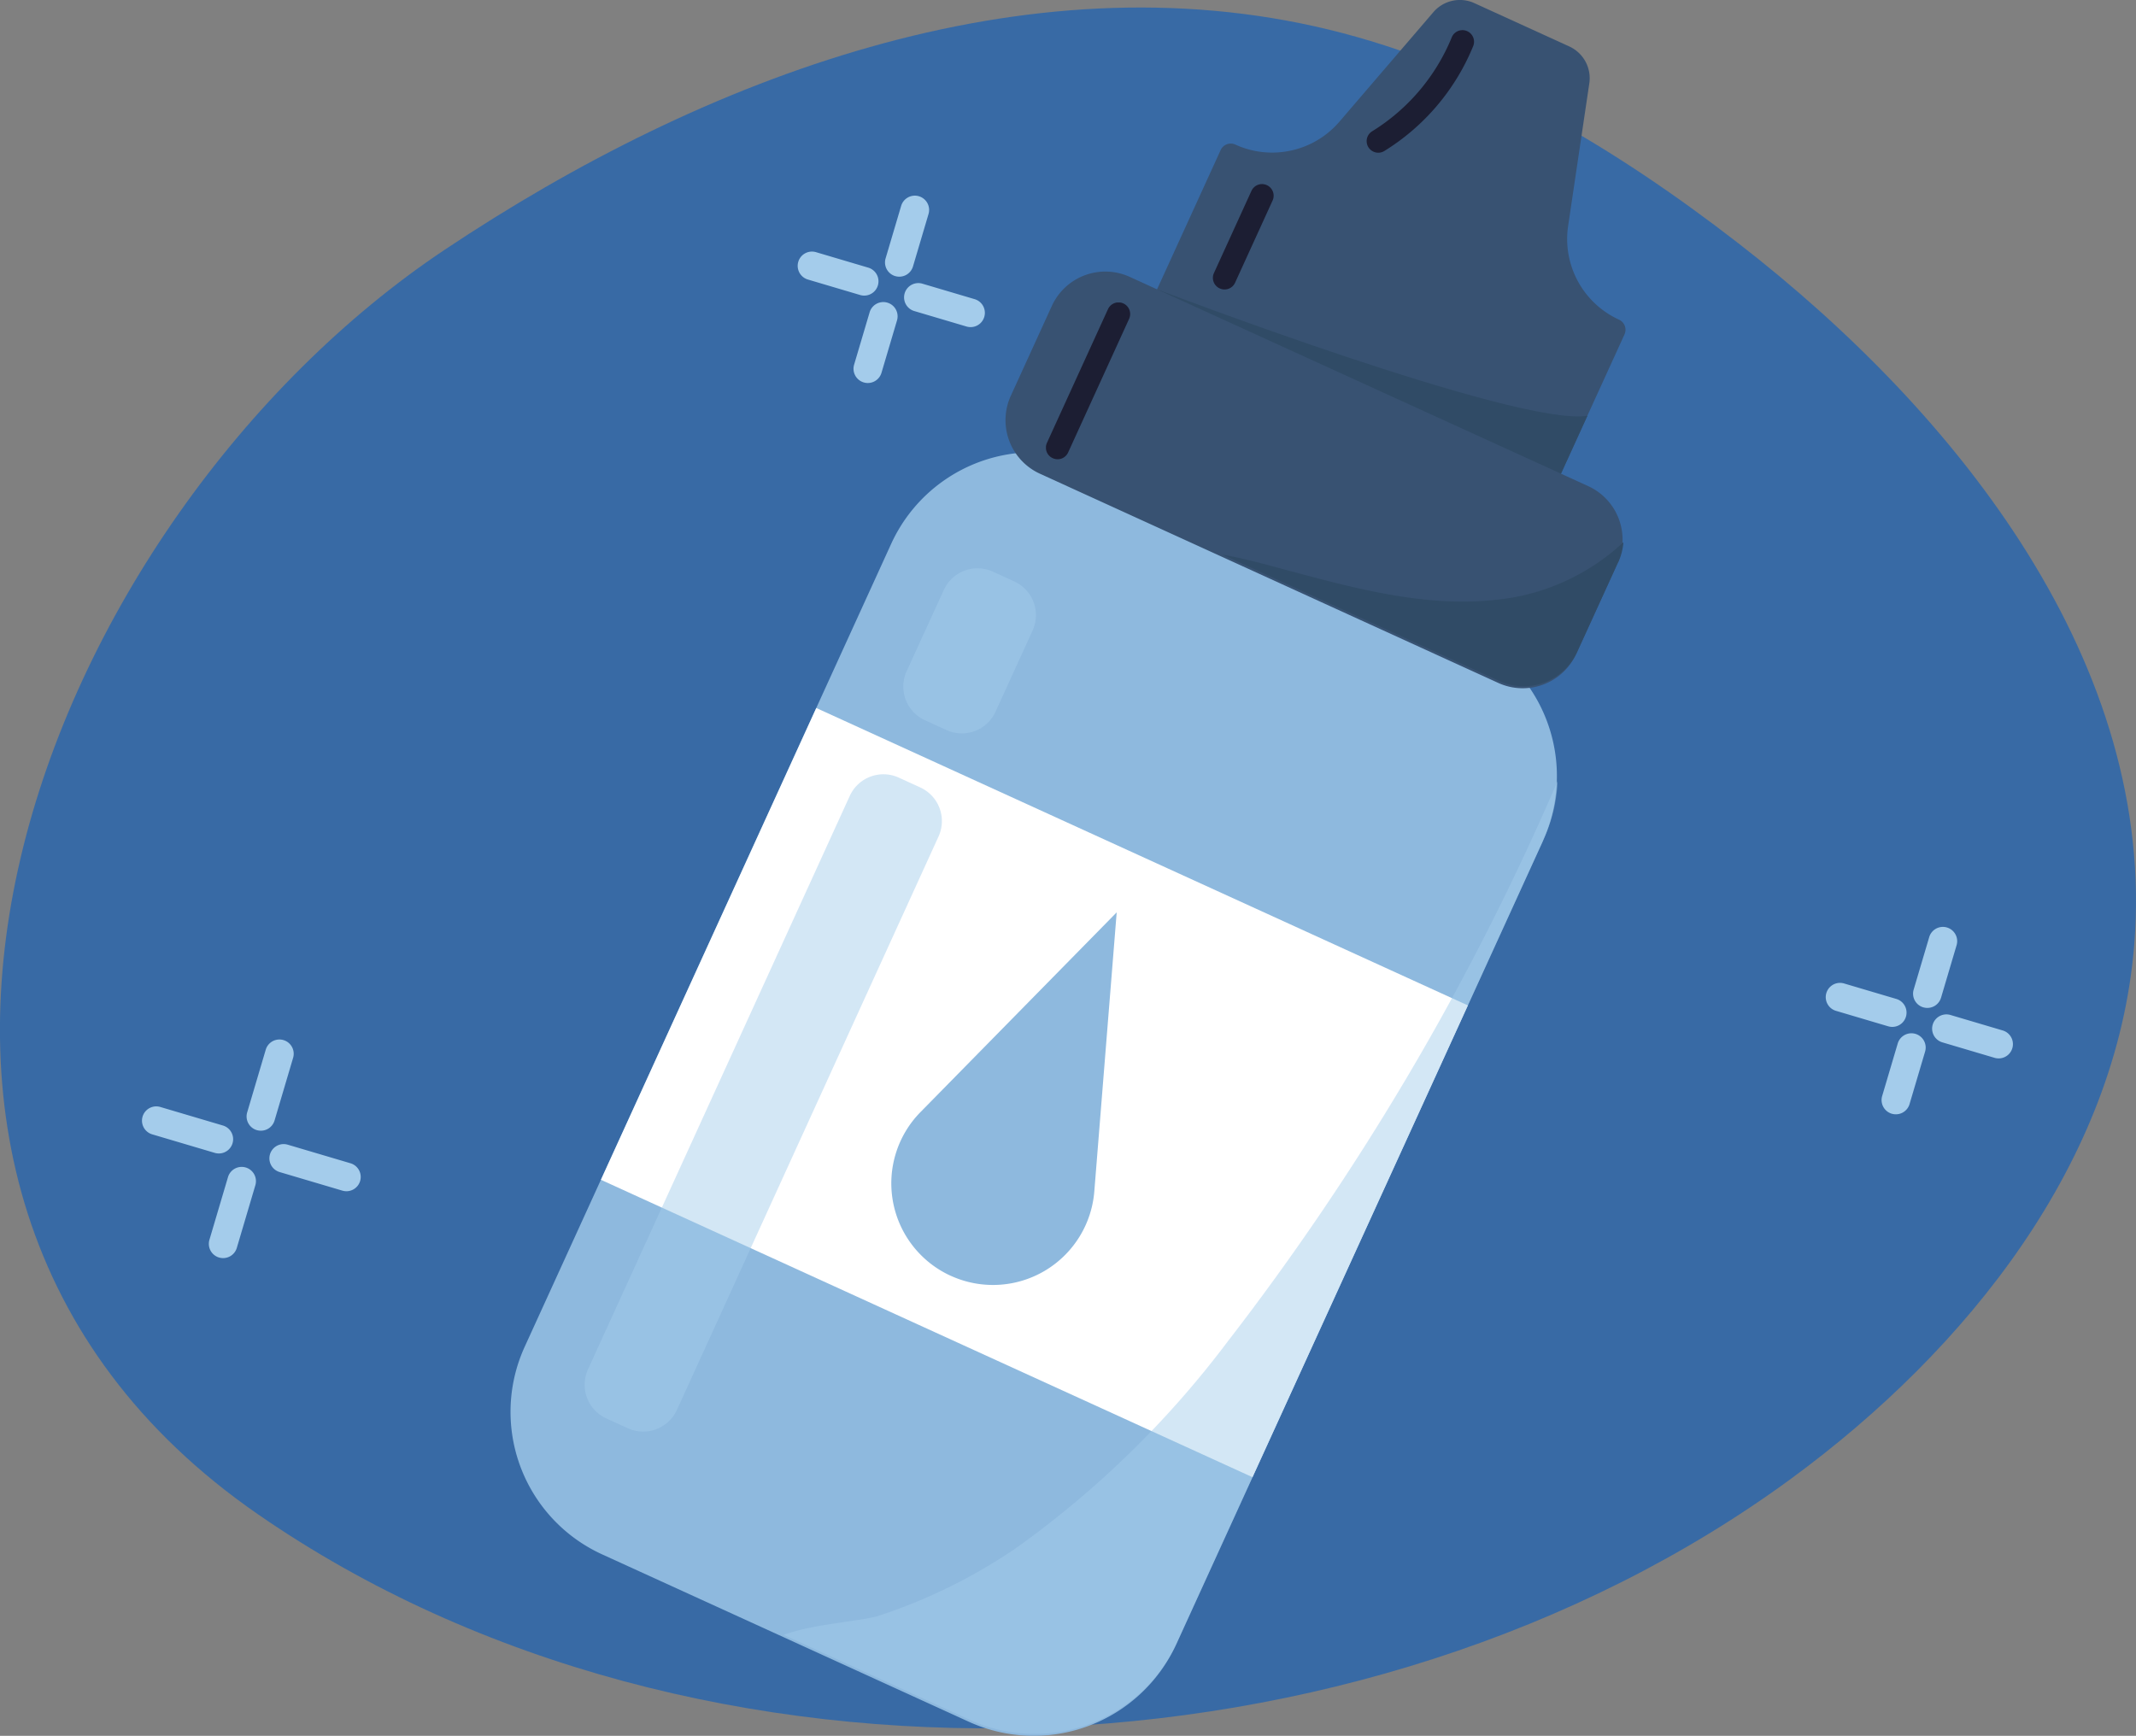
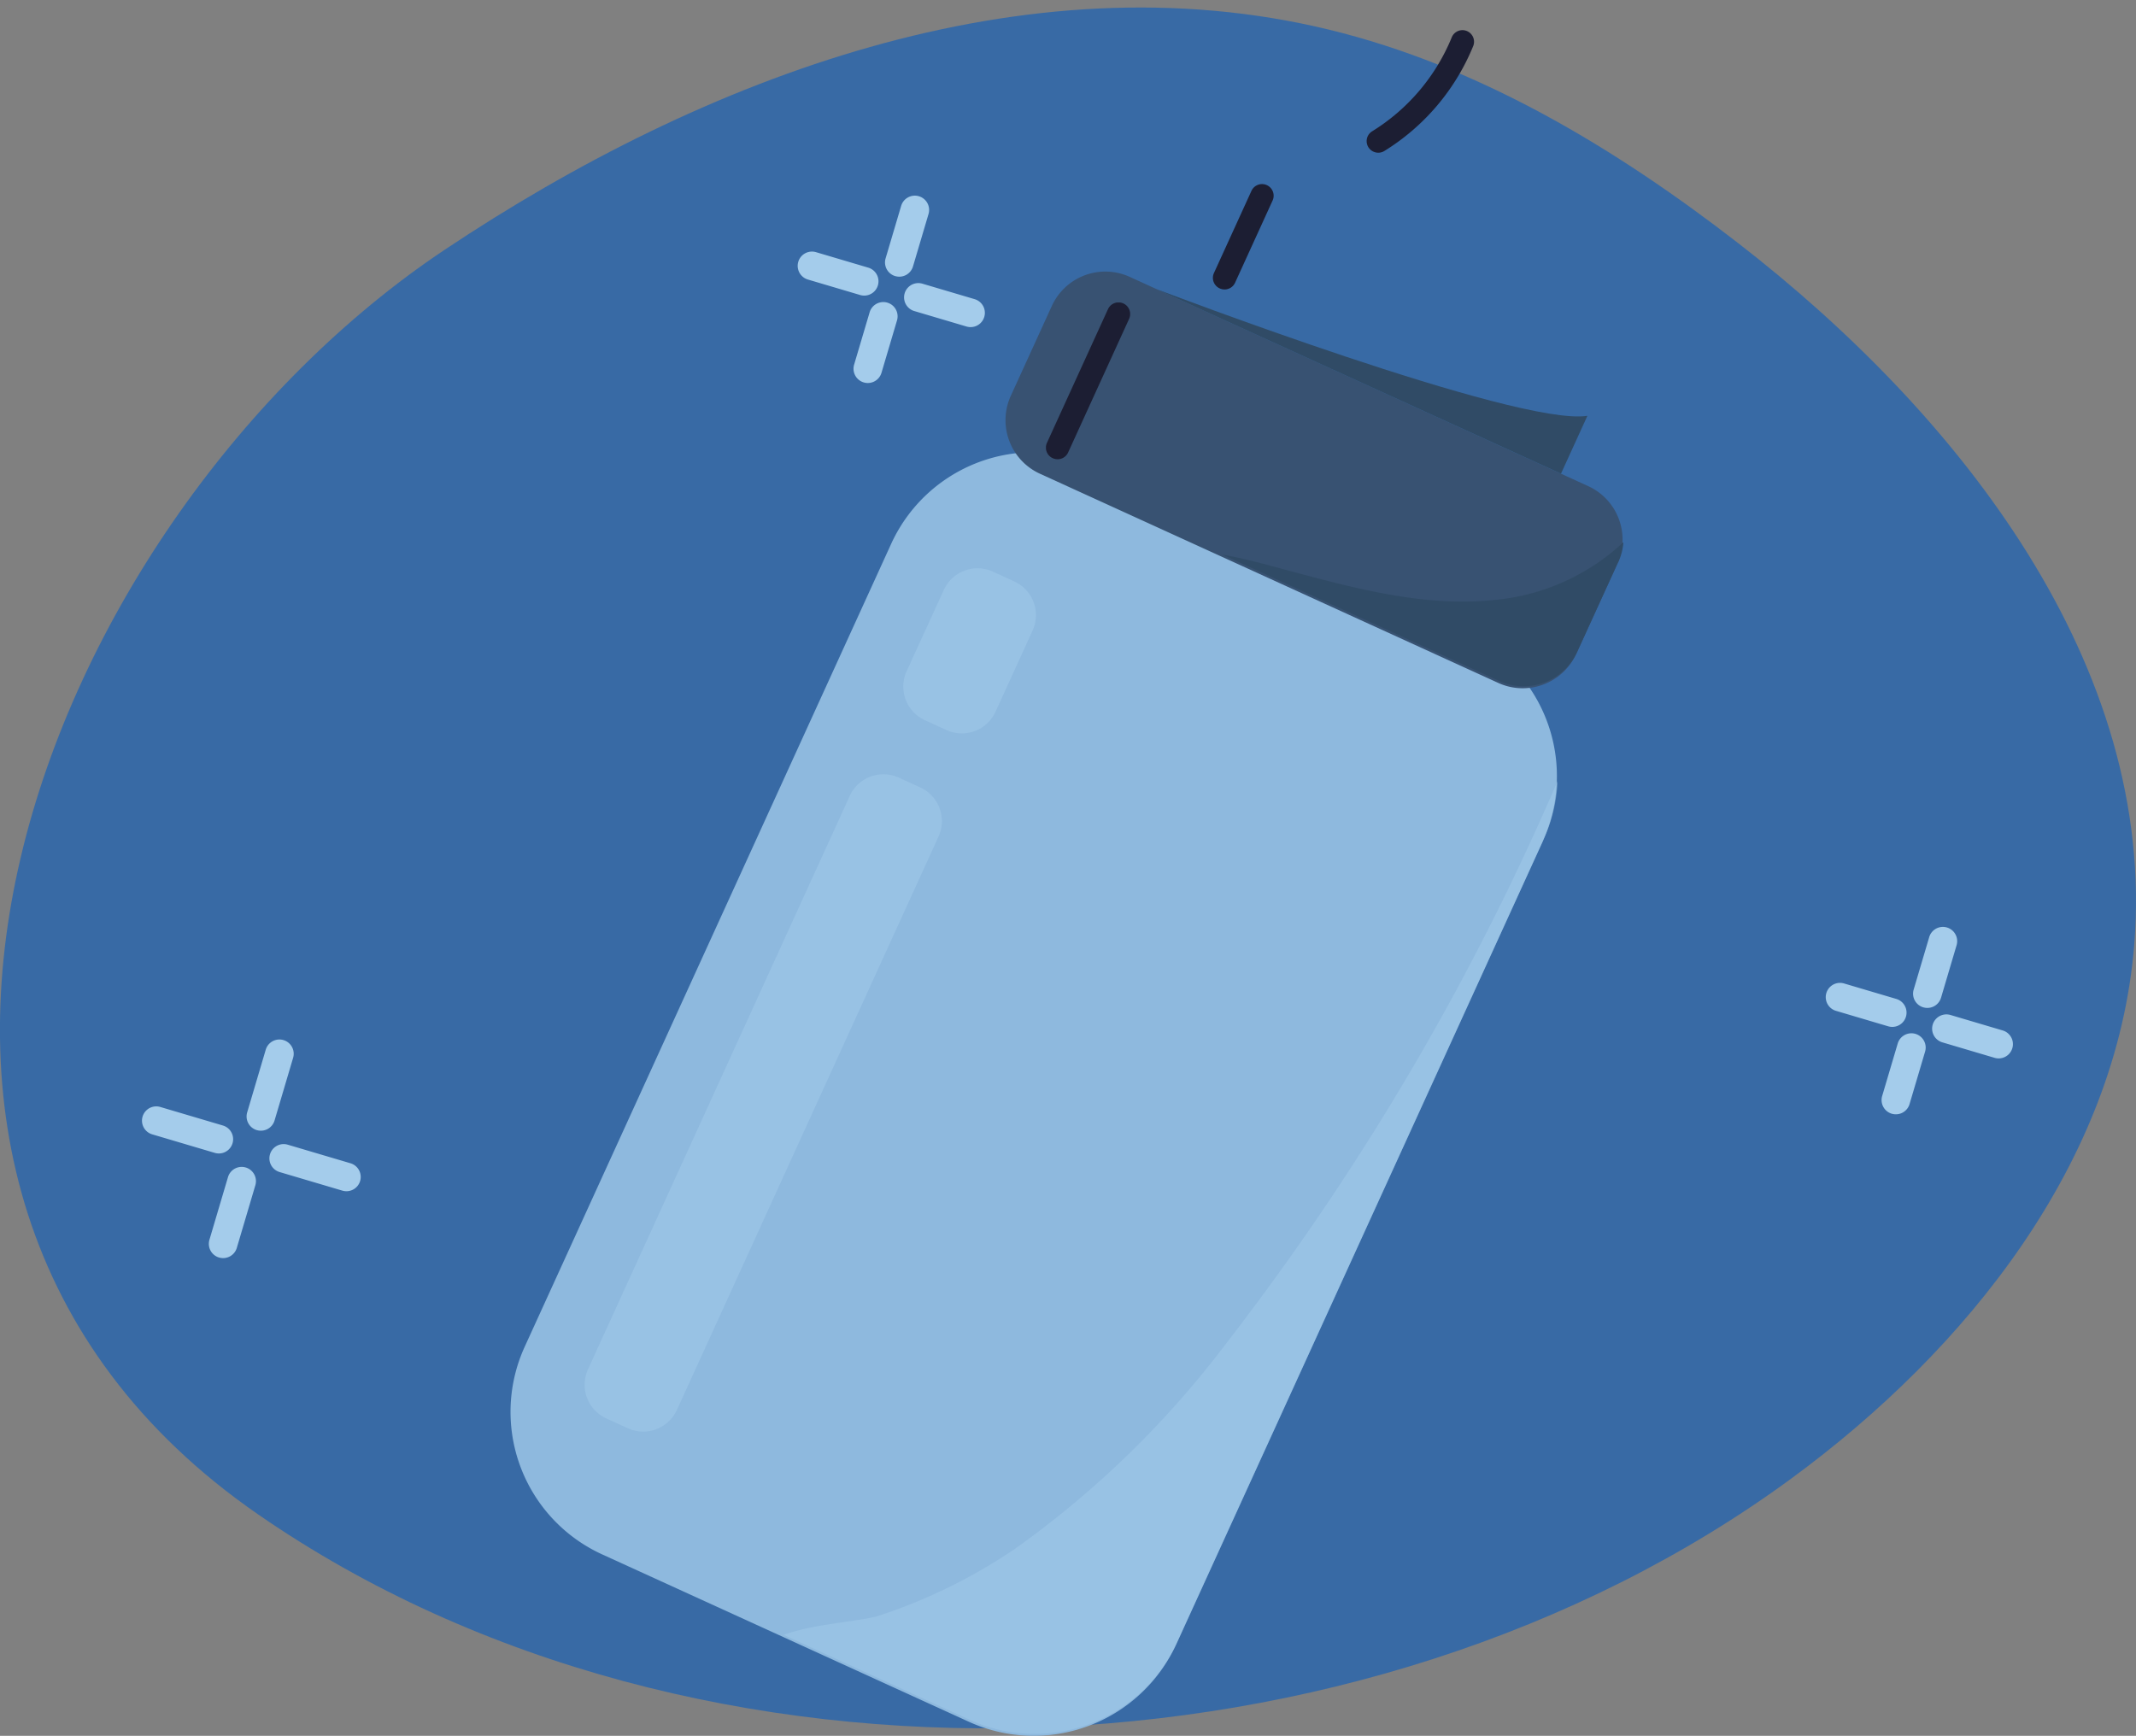
<svg xmlns="http://www.w3.org/2000/svg" id="Groupe_312" data-name="Groupe 312" width="111.018" height="90.227" viewBox="0 0 111.018 90.227">
  <rect x="0" y="0" width="111.018" height="90.227" fill="#808080" stroke="none" />
  <defs>
    <style>
      .cls-1 {
        fill: none;
      }

      .cls-2 {
        clip-path: url(#clip-path);
      }

      .cls-3 {
        fill: #386aa5;
      }

      .cls-4 {
        fill: #8eb9de;
      }

      .cls-5 {
        fill: #fff;
      }

      .cls-6 {
        fill: #385272;
      }

      .cls-7 {
        fill: #304b66;
      }

      .cls-16, .cls-8 {
        opacity: 0.48;
      }

      .cls-8 {
        mix-blend-mode: multiply;
      }

      .cls-11, .cls-16, .cls-8 {
        isolation: isolate;
      }

      .cls-9 {
        clip-path: url(#clip-path-3);
      }

      .cls-10 {
        fill: #a4cceb;
      }

      .cls-11, .cls-16 {
        mix-blend-mode: screen;
      }

      .cls-12 {
        clip-path: url(#clip-path-4);
      }

      .cls-13 {
        fill: #1c1e33;
      }

      .cls-14 {
        clip-path: url(#clip-path-5);
      }

      .cls-15 {
        clip-path: url(#clip-path-6);
      }

      .cls-17 {
        clip-path: url(#clip-path-7);
      }

      .cls-18 {
        clip-path: url(#clip-path-8);
      }
    </style>
    <clipPath id="clip-path">
      <rect id="Rectangle_163" data-name="Rectangle 163" class="cls-1" width="111.018" height="90.227" />
    </clipPath>
    <clipPath id="clip-path-3">
      <rect id="Rectangle_156" data-name="Rectangle 156" class="cls-1" width="40.23" height="49.526" />
    </clipPath>
    <clipPath id="clip-path-4">
      <rect id="Rectangle_157" data-name="Rectangle 157" class="cls-1" width="4.375" height="8.149" />
    </clipPath>
    <clipPath id="clip-path-5">
      <rect id="Rectangle_158" data-name="Rectangle 158" class="cls-1" width="3.153" height="5.473" />
    </clipPath>
    <clipPath id="clip-path-6">
      <rect id="Rectangle_159" data-name="Rectangle 159" class="cls-1" width="5.58" height="6.371" />
    </clipPath>
    <clipPath id="clip-path-7">
      <rect id="Rectangle_160" data-name="Rectangle 160" class="cls-1" width="18.572" height="34.165" />
    </clipPath>
    <clipPath id="clip-path-8">
      <rect id="Rectangle_161" data-name="Rectangle 161" class="cls-1" width="6.894" height="8.581" />
    </clipPath>
  </defs>
  <g id="Groupe_311" data-name="Groupe 311" class="cls-2">
    <g id="Groupe_310" data-name="Groupe 310">
      <g id="Groupe_309" data-name="Groupe 309" class="cls-2">
        <path id="Tracé_692" data-name="Tracé 692" class="cls-3" d="M93.09,79.654c9.152-6.711,16.928-16.451,17.837-27.764,1.165-14.507-9.07-27.536-20.574-36.451C83.976,10.5,76.9,6.232,69.056,4.329,53.266.5,36.626,6.754,23.111,15.775c-20.833,13.906-34.7,48.445-9.7,65.731,22.9,15.836,57.571,14.359,79.679-1.852" transform="translate(0 -2.792)" />
        <path id="Tracé_693" data-name="Tracé 693" class="cls-4" d="M270.722,212.563l-19.049,41.732a8.144,8.144,0,0,1-10.79,4.026l-19.048-8.695a8.143,8.143,0,0,1-4.027-10.79L236.856,197.1a8.143,8.143,0,0,1,10.79-4.027l19.048,8.695a8.138,8.138,0,0,1,4.027,10.79" transform="translate(-190.538 -168.831)" />
-         <rect id="Rectangle_155" data-name="Rectangle 155" class="cls-5" width="26.957" height="37.226" transform="translate(31.232 61.324) rotate(-65.465)" />
        <path id="Tracé_694" data-name="Tracé 694" class="cls-4" d="M382.089,406.876h0a5.283,5.283,0,0,1-1.575-8.508l10.2-10.384-1.164,14.508a5.283,5.283,0,0,1-7.46,4.383" transform="translate(-332.674 -340.561)" />
-         <path id="Tracé_695" data-name="Tracé 695" class="cls-6" d="M513.781,17.38l-3.657,8.012L489.133,15.81,492.79,7.8a.577.577,0,0,1,.764-.285,4.6,4.6,0,0,0,2.905.308c.076-.017.152-.036.228-.057a4.553,4.553,0,0,0,.888-.345,4.6,4.6,0,0,0,1.391-1.1L503.845.633a1.816,1.816,0,0,1,2.133-.47l4.931,2.251a1.815,1.815,0,0,1,1.042,1.919l-.33,2.221-.771,5.191a4.61,4.61,0,0,0,2.645,4.871.576.576,0,0,1,.285.764" transform="translate(-429.347 0)" />
        <path id="Tracé_696" data-name="Tracé 696" class="cls-6" d="M459.367,130.7l-2.131,4.668a3.058,3.058,0,0,1-4.052,1.512l-23.824-10.875a3.058,3.058,0,0,1-1.512-4.051l2.131-4.668a3.057,3.057,0,0,1,4.051-1.512l23.824,10.875a3.056,3.056,0,0,1,1.513,4.052" transform="translate(-375.311 -101.382)" />
        <path id="Tracé_697" data-name="Tracé 697" class="cls-7" d="M492.005,123.053,513,132.634l1.373-3.009c-3.6.584-22.364-6.573-22.364-6.573" transform="translate(-431.868 -108.012)" />
        <g id="Groupe_293" data-name="Groupe 293" class="cls-8" transform="translate(40.731 40.596)">
          <g id="Groupe_292" data-name="Groupe 292">
            <g id="Groupe_291" data-name="Groupe 291" class="cls-9">
              <path id="Tracé_698" data-name="Tracé 698" class="cls-10" d="M372.736,335.164,353.687,376.9a8.144,8.144,0,0,1-10.79,4.026l-9.662-4.41c1.584-.583,4.039-.7,4.962-1a28.276,28.276,0,0,0,7.1-3.5,50.317,50.317,0,0,0,11-10.728,134.788,134.788,0,0,0,17.163-29.152,8.119,8.119,0,0,1-.729,3.031" transform="translate(-333.235 -332.133)" />
            </g>
          </g>
        </g>
        <path id="Tracé_699" data-name="Tracé 699" class="cls-7" d="M540.437,231.6l-2.131,4.668a3.058,3.058,0,0,1-4.052,1.512l-14.378-6.563c1.15.192,2.294.523,3.5.845,3.46.925,7.027,1.887,10.642,1.506a11.326,11.326,0,0,0,6.691-3,3.042,3.042,0,0,1-.267,1.034" transform="translate(-456.332 -202.384)" />
        <g id="Groupe_296" data-name="Groupe 296" class="cls-11" transform="translate(54.363 15.722)">
          <g id="Groupe_295" data-name="Groupe 295">
            <g id="Groupe_294" data-name="Groupe 294" class="cls-12">
              <path id="Tracé_700" data-name="Tracé 700" class="cls-13" d="M445.119,136.725a.6.6,0,0,1-.3-.8l3.17-6.944a.6.6,0,1,1,1.1.5l-3.169,6.944a.6.6,0,0,1-.8.3" transform="translate(-444.766 -128.631)" />
            </g>
          </g>
        </g>
        <g id="Groupe_299" data-name="Groupe 299" class="cls-11" transform="translate(63.042 9.572)">
          <g id="Groupe_298" data-name="Groupe 298">
            <g id="Groupe_297" data-name="Groupe 297" class="cls-14">
              <path id="Tracé_701" data-name="Tracé 701" class="cls-13" d="M516.122,83.735a.6.6,0,0,1-.3-.8l1.948-4.268a.6.6,0,1,1,1.1.5l-1.948,4.268a.6.6,0,0,1-.8.3" transform="translate(-515.769 -78.316)" />
            </g>
          </g>
        </g>
        <g id="Groupe_302" data-name="Groupe 302" class="cls-11" transform="translate(71.034 1.567)">
          <g id="Groupe_301" data-name="Groupe 301">
            <g id="Groupe_300" data-name="Groupe 300" class="cls-15">
              <path id="Tracé_702" data-name="Tracé 702" class="cls-13" d="M581.509,19.133a.6.6,0,0,1-.065-1.061,10.335,10.335,0,0,0,4.132-4.879.6.6,0,1,1,1.116.453,11.547,11.547,0,0,1-4.617,5.452.6.6,0,0,1-.566.035" transform="translate(-581.157 -12.817)" />
            </g>
          </g>
        </g>
        <g id="Groupe_305" data-name="Groupe 305" class="cls-16" transform="translate(30.387 40.246)">
          <g id="Groupe_304" data-name="Groupe 304">
            <g id="Groupe_303" data-name="Groupe 303" class="cls-17">
              <path id="Tracé_703" data-name="Tracé 703" class="cls-10" d="M266.053,329.952l-1.12-.511a1.923,1.923,0,0,0-2.548.951L248.78,360.2a1.923,1.923,0,0,0,.951,2.548l1.12.511a1.923,1.923,0,0,0,2.548-.951L267,332.5a1.923,1.923,0,0,0-.951-2.548" transform="translate(-248.606 -329.267)" />
            </g>
          </g>
        </g>
        <g id="Groupe_308" data-name="Groupe 308" class="cls-16" transform="translate(46.951 29.54)">
          <g id="Groupe_307" data-name="Groupe 307">
            <g id="Groupe_306" data-name="Groupe 306" class="cls-18">
              <path id="Tracé_704" data-name="Tracé 704" class="cls-10" d="M389.9,242.367l-1.119-.511a1.923,1.923,0,0,0-2.548.951L384.3,247.03a1.923,1.923,0,0,0,.951,2.548l1.119.511a1.923,1.923,0,0,0,2.548-.951l1.928-4.223a1.923,1.923,0,0,0-.951-2.548" transform="translate(-384.128 -241.682)" />
            </g>
          </g>
        </g>
        <path id="Tracé_705" data-name="Tracé 705" class="cls-10" d="M105.381,446.738a.742.742,0,0,1-.5-.922l.966-3.262a.742.742,0,0,1,1.423.421l-.966,3.262a.742.742,0,0,1-.922.5" transform="translate(-92.034 -387.995)" />
        <path id="Tracé_706" data-name="Tracé 706" class="cls-10" d="M89.333,500.914a.742.742,0,0,1-.5-.922l.966-3.262a.742.742,0,0,1,1.423.421l-.966,3.262a.742.742,0,0,1-.922.5" transform="translate(-77.948 -435.549)" />
        <path id="Tracé_707" data-name="Tracé 707" class="cls-10" d="M118.315,488.946l-3.262-.966a.742.742,0,0,1,.421-1.423l3.262.966a.742.742,0,1,1-.421,1.423" transform="translate(-100.524 -427.059)" />
        <path id="Tracé_708" data-name="Tracé 708" class="cls-10" d="M64.14,472.9l-3.262-.966a.742.742,0,0,1,.421-1.423l3.262.966a.742.742,0,0,1-.421,1.423" transform="translate(-52.971 -412.973)" />
        <path id="Tracé_709" data-name="Tracé 709" class="cls-10" d="M814.017,398.39a.742.742,0,0,1-.5-.922l.807-2.724a.742.742,0,1,1,1.423.421l-.807,2.724a.742.742,0,0,1-.922.5" transform="translate(-714.055 -346.029)" />
        <path id="Tracé_710" data-name="Tracé 710" class="cls-10" d="M800.618,443.627a.742.742,0,0,1-.5-.922l.807-2.724a.742.742,0,1,1,1.423.421l-.807,2.724a.742.742,0,0,1-.922.5" transform="translate(-702.293 -385.736)" />
        <path id="Tracé_711" data-name="Tracé 711" class="cls-10" d="M824.816,433.63l-2.724-.807a.742.742,0,0,1,.421-1.423l2.724.807a.742.742,0,0,1-.421,1.423" transform="translate(-721.143 -378.644)" />
        <path id="Tracé_712" data-name="Tracé 712" class="cls-10" d="M779.579,420.231l-2.724-.807a.742.742,0,0,1,.421-1.423l2.724.807a.742.742,0,0,1-.421,1.423" transform="translate(-681.435 -366.883)" />
        <path id="Tracé_713" data-name="Tracé 713" class="cls-10" d="M376.859,87.4a.742.742,0,0,1-.5-.922l.807-2.724a.742.742,0,1,1,1.423.421l-.807,2.724a.742.742,0,0,1-.922.5" transform="translate(-330.33 -73.048)" />
        <path id="Tracé_714" data-name="Tracé 714" class="cls-10" d="M363.46,132.634a.742.742,0,0,1-.5-.922l.807-2.724a.742.742,0,1,1,1.423.422l-.807,2.724a.742.742,0,0,1-.922.5" transform="translate(-318.568 -112.756)" />
        <path id="Tracé_715" data-name="Tracé 715" class="cls-10" d="M387.659,122.638l-2.724-.807a.742.742,0,0,1,.421-1.423l2.724.807a.742.742,0,0,1-.421,1.423" transform="translate(-337.419 -105.664)" />
        <path id="Tracé_716" data-name="Tracé 716" class="cls-10" d="M342.422,109.238l-2.724-.807a.742.742,0,0,1,.421-1.423l2.724.807a.742.742,0,0,1-.421,1.423" transform="translate(-297.711 -93.902)" />
      </g>
    </g>
  </g>
</svg>